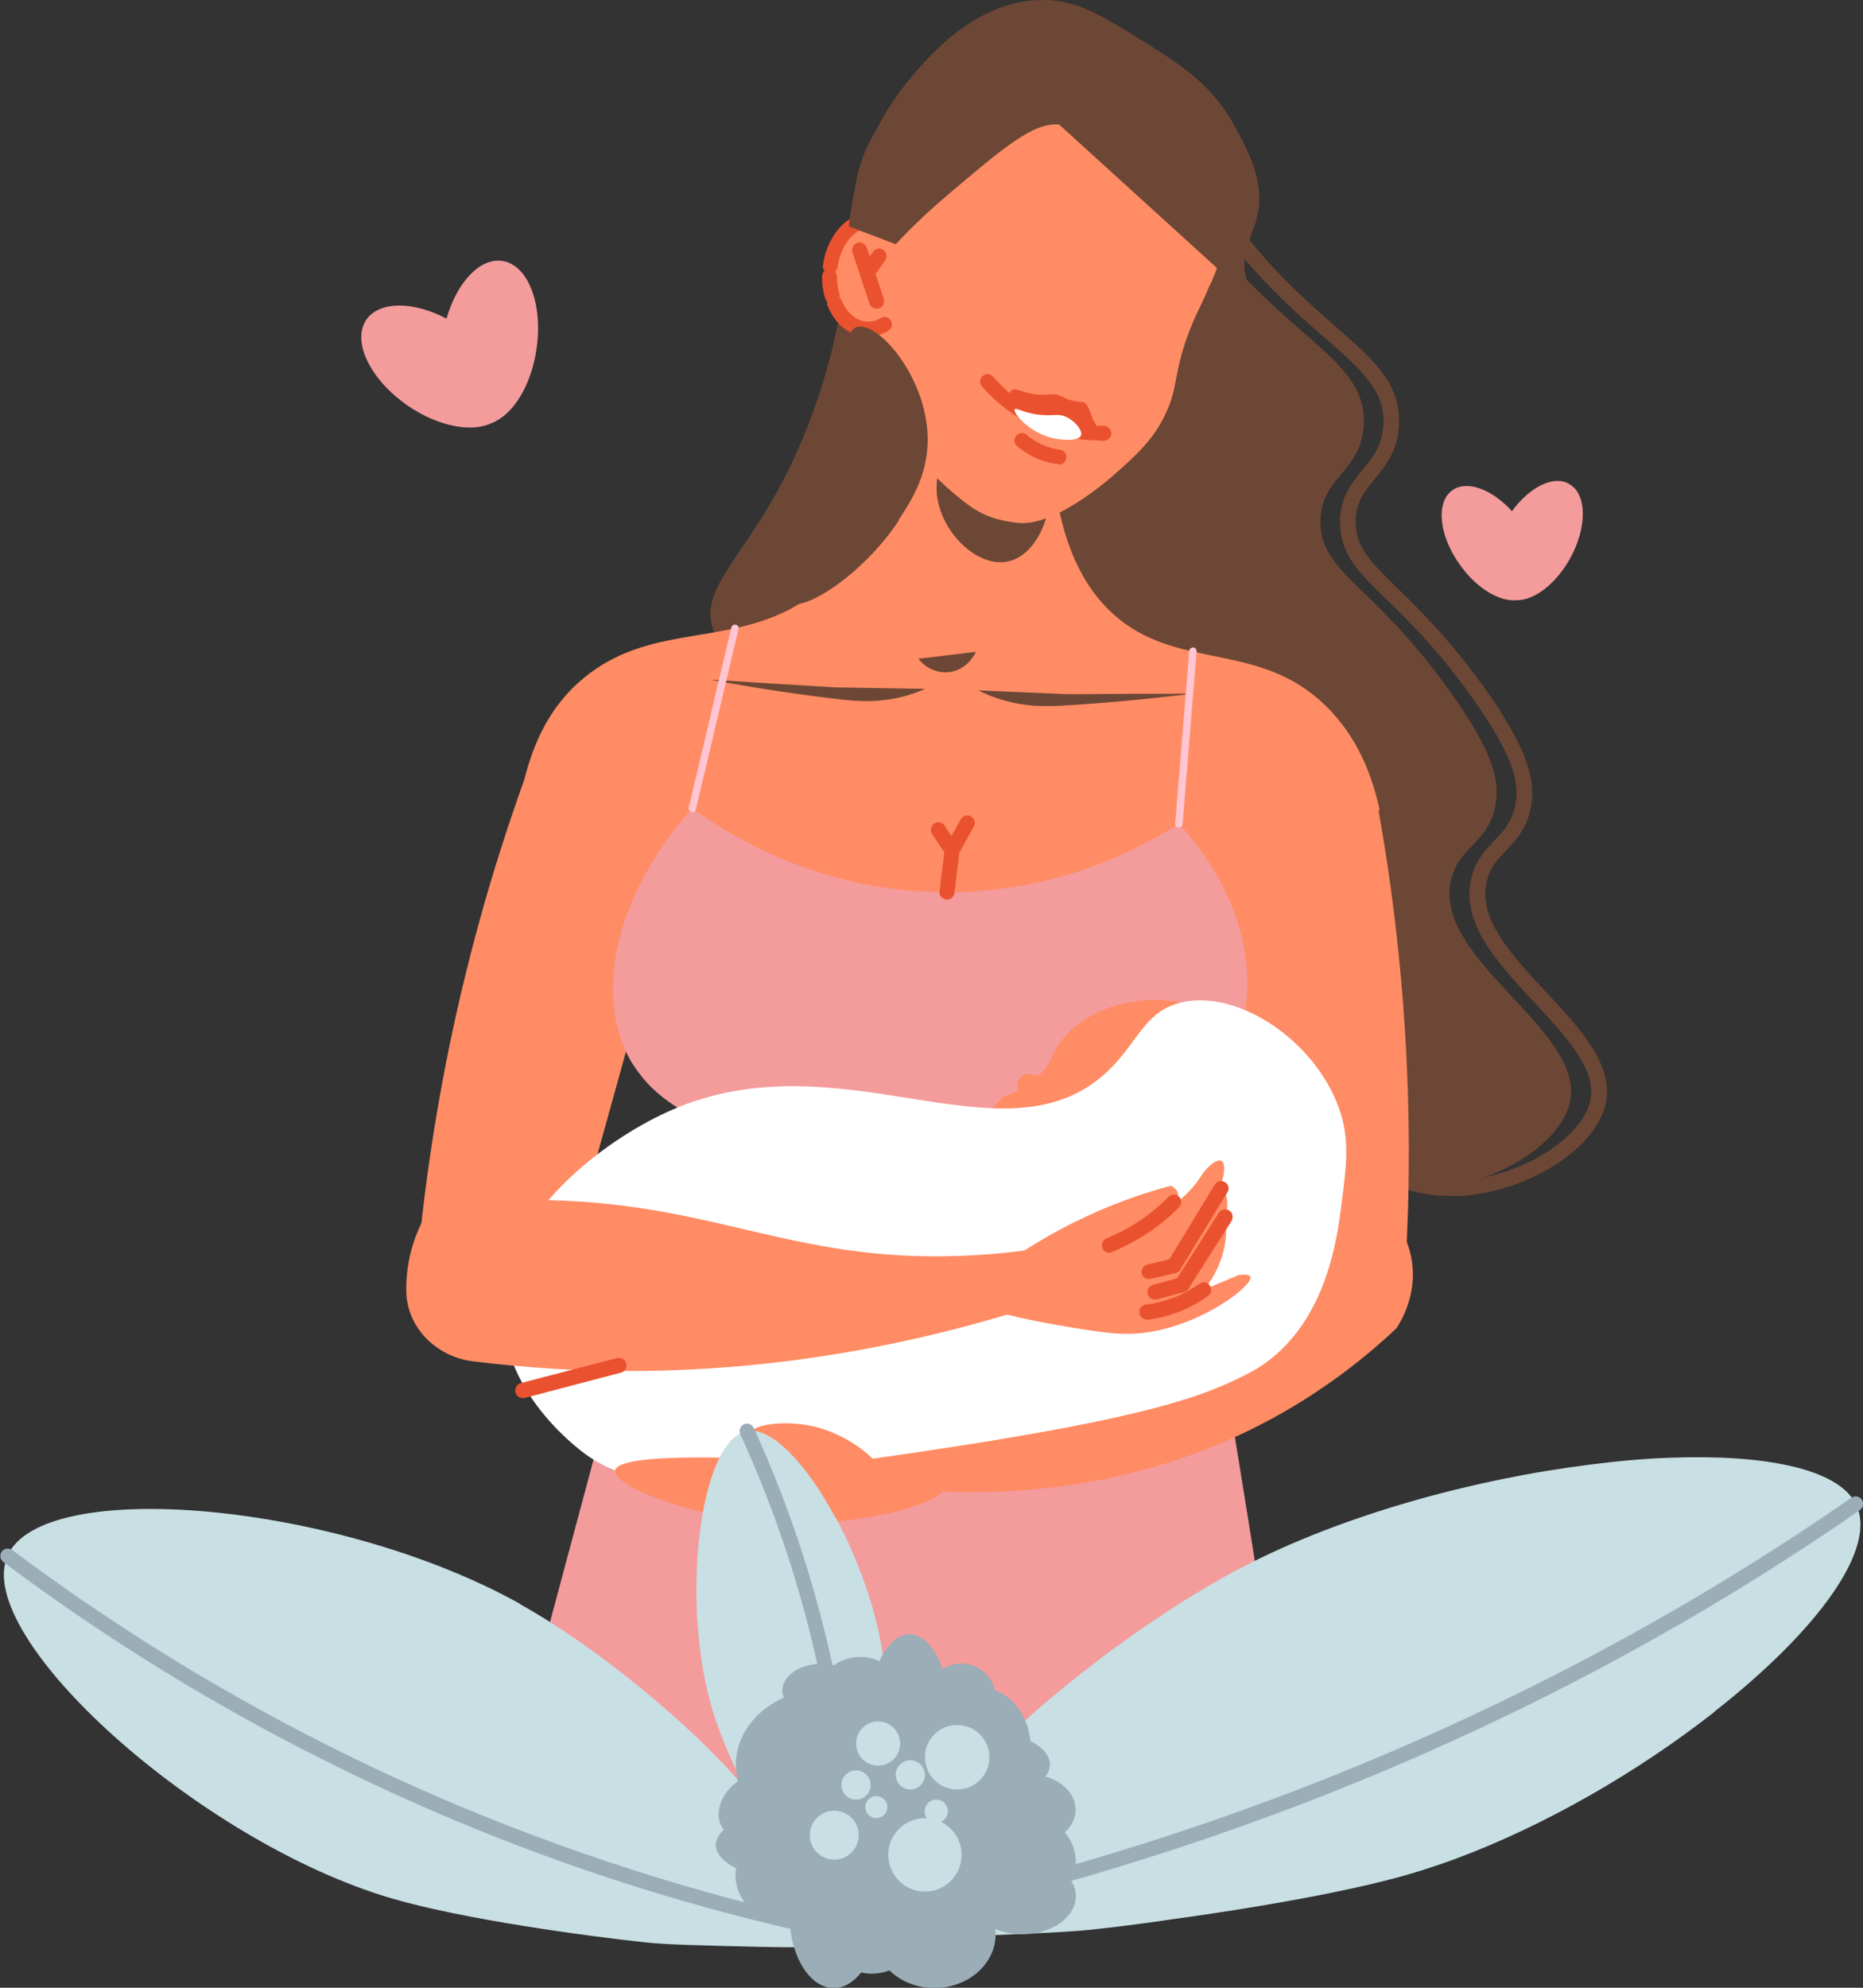
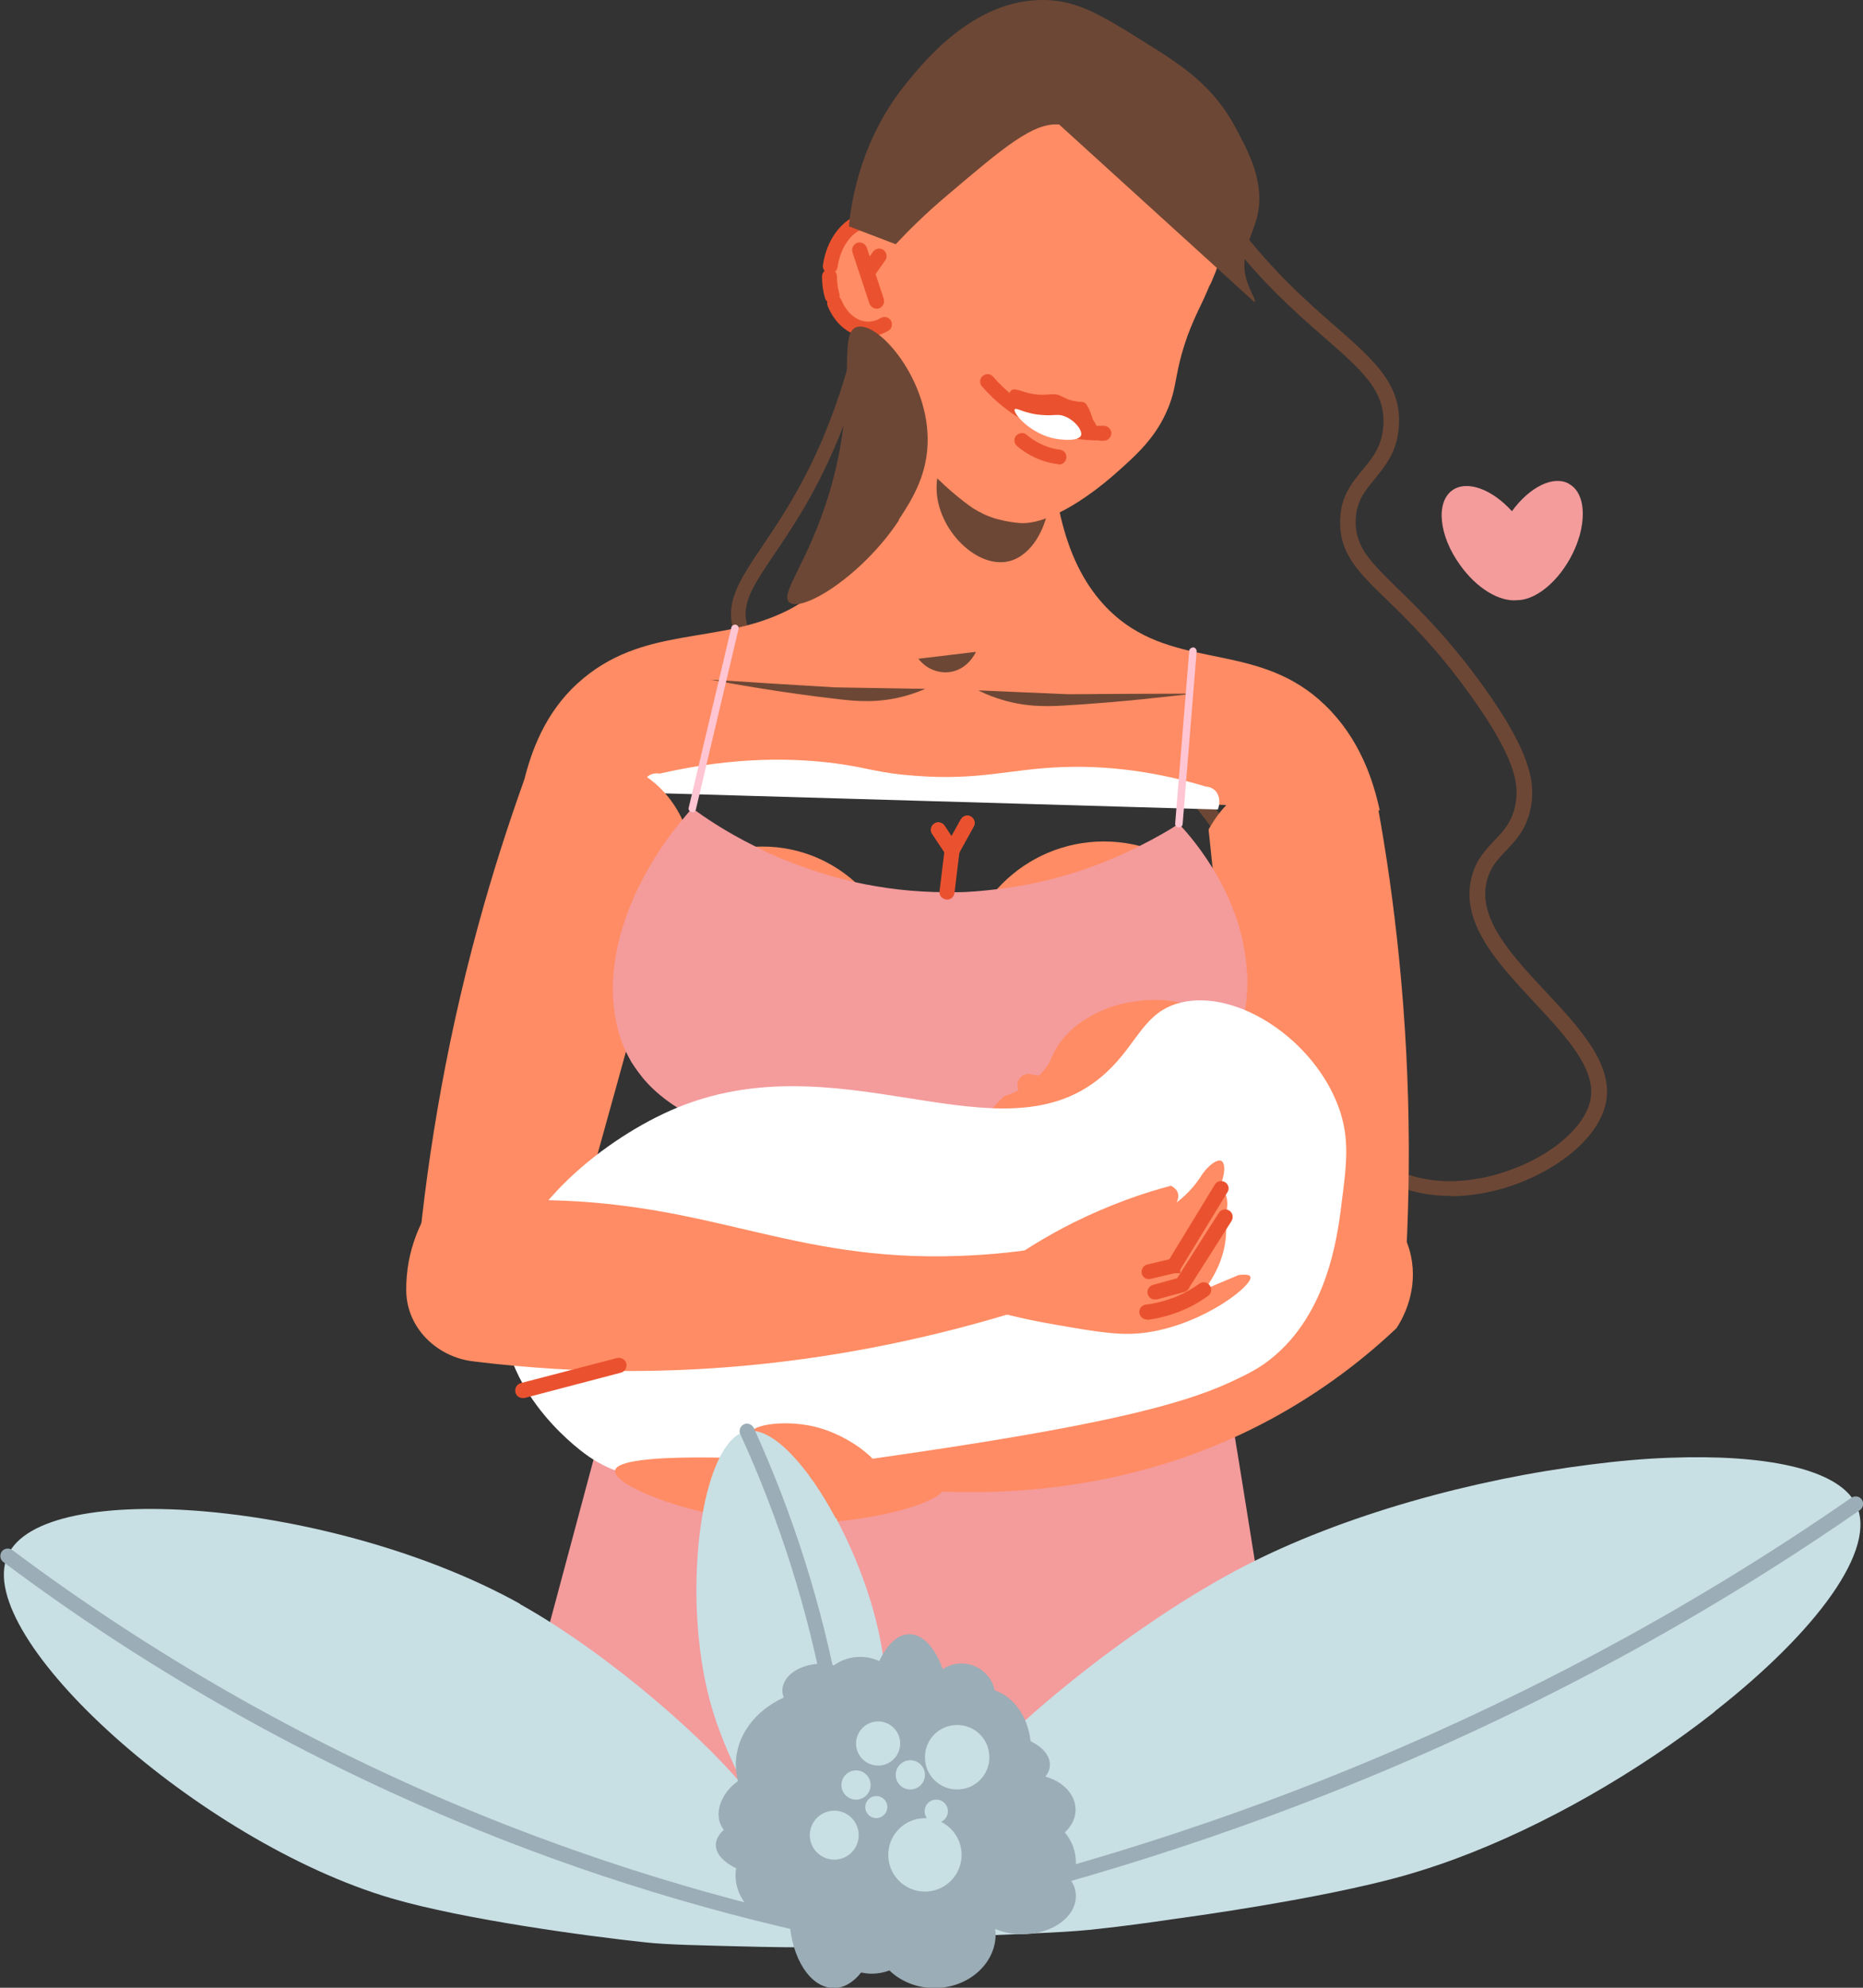
<svg xmlns="http://www.w3.org/2000/svg" width="90" height="96" viewBox="0 0 90 96" fill="none">
  <rect x="0" y="0" width="90" height="96" fill="#333333" stroke="none" />
  <g clip-path="url(#clip0_269_449)">
-     <path d="M24.279 12.604C23.198 12.431 22.075 13.628 21.57 15.388C19.956 14.537 18.314 14.537 17.694 15.445C16.988 16.484 17.881 18.344 19.711 19.599C21.181 20.608 22.795 20.896 23.746 20.435C24.74 20.06 25.634 18.704 25.907 16.931C26.253 14.739 25.533 12.806 24.279 12.604V12.604Z" fill="#F49B9C" />
    <path d="M75.793 23.362C75.043 22.944 73.89 23.521 73.04 24.689C72.075 23.622 70.865 23.175 70.159 23.68C69.352 24.256 69.51 25.872 70.533 27.285C71.34 28.424 72.45 29.073 73.285 28.987C74.121 28.987 75.144 28.222 75.836 26.997C76.686 25.482 76.671 23.853 75.807 23.377L75.793 23.362Z" fill="#F49B9C" />
-     <path d="M63.79 25.265C63.833 27.688 66.355 28.236 70 33.327C72.262 36.47 72.421 37.812 72.262 38.792C71.96 40.681 70.562 40.825 70.13 42.383C69.049 46.277 76.556 49.68 75.85 53.184C75.346 55.694 70.634 58.174 66.931 57.179C59.899 55.304 62.882 42.671 54.006 36.254C46.153 30.587 36.225 34.898 34.496 30.529C33.473 27.948 37.075 26.578 39.553 19.108C42.003 11.724 40.014 8.465 43.213 5.22C45.591 2.798 49.741 1.745 52.608 3.028C55.101 4.153 54.611 6.158 57.752 10.542C61.974 16.396 66.066 17.233 65.879 20.535C65.749 22.843 63.746 23.03 63.79 25.265V25.265Z" fill="#6D4735" />
    <path d="M70.058 57.756C69.438 57.756 68.804 57.684 68.184 57.511C64.539 56.545 63.473 52.925 62.233 48.743C60.98 44.518 59.568 39.73 55.144 36.543C51.095 33.616 46.441 33.399 42.709 33.241C39.193 33.082 36.412 32.952 35.519 30.674C34.928 29.188 35.692 28.064 36.83 26.376C37.896 24.79 39.366 22.627 40.562 19.007C41.628 15.806 41.844 13.354 42.017 11.393C42.248 8.783 42.421 6.879 44.294 4.976C46.844 2.38 51.153 1.385 54.092 2.712C55.648 3.418 56.138 4.428 56.873 5.985C57.406 7.11 58.069 8.509 59.395 10.34C61.239 12.893 63.04 14.479 64.496 15.748C66.355 17.378 67.709 18.546 67.579 20.565C67.507 21.819 66.916 22.512 66.412 23.132C65.908 23.737 65.476 24.271 65.49 25.266C65.519 26.463 66.225 27.155 67.522 28.424C68.574 29.448 70 30.847 71.643 33.125C73.977 36.37 74.135 37.798 73.977 38.85C73.804 39.99 73.242 40.566 72.752 41.086C72.349 41.504 72.017 41.864 71.844 42.484C71.326 44.33 73.04 46.147 74.698 47.921C76.297 49.637 77.954 51.397 77.579 53.257C77.363 54.339 76.441 55.449 75.043 56.314C73.804 57.093 71.974 57.771 70.087 57.771L70.058 57.756ZM51.182 2.841C48.934 2.841 46.441 3.808 44.798 5.466C43.098 7.197 42.954 8.884 42.723 11.451C42.55 13.455 42.32 15.95 41.225 19.224C39.986 22.944 38.502 25.151 37.406 26.766C36.326 28.366 35.721 29.261 36.167 30.4C36.902 32.246 39.467 32.376 42.723 32.52C46.556 32.693 51.326 32.909 55.548 35.966C60.173 39.312 61.628 44.215 62.911 48.556C64.092 52.536 65.101 55.968 68.357 56.833C70.663 57.439 73.098 56.646 74.626 55.709C75.85 54.944 76.657 54.007 76.83 53.127C77.133 51.642 75.677 50.084 74.135 48.426C72.349 46.508 70.49 44.532 71.11 42.297C71.326 41.504 71.772 41.042 72.19 40.595C72.651 40.12 73.084 39.658 73.228 38.749C73.372 37.841 73.199 36.586 71.023 33.558C69.424 31.323 68.012 29.953 66.989 28.958C65.648 27.66 64.769 26.795 64.741 25.309C64.712 24.04 65.274 23.362 65.821 22.699C66.311 22.108 66.758 21.56 66.83 20.55C66.931 18.878 65.821 17.911 63.991 16.311C62.507 15.013 60.663 13.398 58.775 10.787C57.421 8.898 56.744 7.471 56.196 6.317C55.476 4.817 55.087 3.981 53.775 3.389C52.997 3.043 52.104 2.87 51.167 2.87L51.182 2.841Z" fill="#6D4735" />
    <path d="M66.671 39.139C64.539 39.052 62.406 38.995 60.274 38.908C59.798 38.908 59.352 38.894 58.89 38.865C50.086 38.562 41.311 38.245 32.522 37.942C32.046 37.928 31.556 37.899 31.095 37.899C31.009 37.884 30.922 37.884 30.836 37.884C29.006 37.827 27.147 37.755 25.317 37.697C25.663 36.312 26.311 34.452 27.896 33.01C31.023 30.155 34.654 31.193 38.055 29.477C40.461 28.237 43.17 25.367 44.51 18.2C45.994 18.099 47.003 18.589 47.089 19.123C47.147 19.57 46.585 20.017 46.369 20.19C46.959 20.248 47.579 20.32 48.199 20.363C48.833 20.421 49.481 20.493 50.115 20.55C50.331 20.565 50.547 20.594 50.749 20.608C50.792 23.117 51.153 25.006 51.686 26.449C52.32 28.15 53.213 29.217 54.092 29.924C57.118 32.332 60.893 31.034 64.02 34.063C65.677 35.663 66.34 37.668 66.657 39.153L66.671 39.139Z" fill="#FF8C64" />
    <path d="M58.199 37.984C58.285 37.984 58.487 37.999 58.66 38.143C58.905 38.345 58.977 38.734 58.833 39.095C49.582 38.821 40.346 38.561 31.095 38.287C30.994 37.999 31.081 37.682 31.297 37.494C31.527 37.307 31.816 37.35 31.859 37.364C35.562 36.514 38.444 36.614 40.404 36.874C42.003 37.09 42.406 37.336 44.179 37.465C47.32 37.711 48.718 37.148 51.297 37.047C52.896 36.989 55.245 37.09 58.199 37.97V37.984Z" fill="white" />
    <path d="M44.366 31.813C44.741 32.303 45.346 32.549 45.937 32.448C46.773 32.303 47.118 31.539 47.147 31.481L44.381 31.813H44.366Z" fill="#6D4735" />
    <path d="M47.262 33.342C47.464 33.443 47.767 33.587 48.156 33.717C49.467 34.164 50.576 34.12 51.354 34.077C54.164 33.919 56.758 33.601 57.637 33.5C55.634 33.5 53.617 33.515 51.614 33.529L47.262 33.342V33.342Z" fill="#6D4735" />
    <path d="M44.697 33.269C44.496 33.356 44.179 33.486 43.775 33.601C42.435 33.976 41.34 33.861 40.562 33.774C37.767 33.457 35.202 32.995 34.323 32.822C36.326 32.952 38.328 33.082 40.331 33.197L44.683 33.269H44.697Z" fill="#6D4735" />
-     <path d="M61.772 83.339C58.789 85.992 55.043 88.487 51.354 90.016C50.677 90.304 49.986 90.549 49.323 90.766C46.844 91.559 43.04 92.28 40.058 92.741C38.977 92.612 37.839 92.438 36.657 92.222C35.49 92.006 34.395 91.746 33.314 91.458C31.772 91.068 30.331 90.607 29.006 90.145C27.637 89.655 26.369 89.136 25.23 88.631C25.36 87.622 25.547 86.468 25.821 85.17C25.922 84.709 26.037 84.247 26.153 83.757C26.916 80.858 28.17 77.484 30.302 74.037C30.677 73.417 31.066 72.84 31.47 72.278C31.671 72.004 31.873 71.73 32.075 71.456C32.349 71.081 32.608 70.735 32.896 70.403C33.689 69.423 34.467 68.572 35.23 67.808C35.303 67.735 35.36 67.678 35.403 67.62C35.403 67.577 35.403 67.519 35.375 67.476C35.346 67.36 35.346 67.274 35.317 67.159C35.259 66.784 35.187 66.394 35.144 66.034C34.769 63.669 34.38 61.318 33.991 58.953C33.991 58.867 33.962 58.78 33.948 58.679C33.905 58.405 33.862 58.131 33.818 57.857C33.818 57.814 33.818 57.77 33.789 57.727C33.66 56.963 33.545 56.213 33.415 55.434C33.415 55.362 33.386 55.319 33.386 55.261C33.314 54.771 33.213 54.281 33.141 53.79C33.112 53.661 33.098 53.516 33.069 53.387C33.069 53.315 33.04 53.242 33.04 53.17C32.968 52.637 32.867 52.103 32.781 51.569C32.536 51.44 32.305 51.209 32.104 50.906C31.614 50.156 31.268 48.988 31.037 47.734C30.85 46.638 30.764 45.498 30.807 44.547C30.836 43.479 30.98 42.629 31.282 42.34C31.282 42.254 31.253 42.167 31.239 42.066C31.023 40.754 30.821 39.427 30.605 38.1C30.677 38.028 30.735 37.956 30.807 37.884C30.922 37.754 31.037 37.639 31.181 37.509C31.931 36.774 32.925 36.009 34.193 35.418C34.222 35.418 34.251 35.389 34.279 35.389C36.196 34.524 38.127 34.322 39.813 34.452C39.942 34.452 40.086 34.481 40.202 34.481C42.882 34.769 44.942 35.807 45.447 36.067H45.533C46.081 35.836 48.472 34.798 51.441 34.798C51.931 34.798 52.435 34.827 52.954 34.885C54.222 35.029 55.519 35.404 56.801 36.081C56.931 36.154 57.06 36.226 57.176 36.298C58.256 36.918 59.106 37.682 59.741 38.389C59.913 38.562 60.058 38.749 60.202 38.908C60.058 39.73 59.885 40.523 59.712 41.316C59.568 41.936 59.438 42.528 59.294 43.148C59.424 43.278 59.51 43.523 59.568 43.854C59.596 43.97 59.611 44.085 59.625 44.229C59.654 44.431 59.654 44.648 59.654 44.893C59.654 45.96 59.51 47.286 59.222 48.541C59.222 48.57 59.222 48.599 59.222 48.613C59.15 48.887 59.092 49.132 59.02 49.378C58.602 50.776 58.011 51.944 57.291 52.291C57.205 52.68 57.118 53.069 57.032 53.459C56.729 54.771 56.441 56.083 56.153 57.396C56.037 57.886 55.937 58.362 55.836 58.852C55.836 58.924 55.807 58.982 55.792 59.04C55.749 59.27 55.706 59.472 55.648 59.688C55.303 61.275 54.942 62.861 54.596 64.433C54.323 65.688 54.035 66.928 53.761 68.168C53.847 68.269 53.934 68.37 54.02 68.471C54.64 69.163 55.288 69.942 55.908 70.807C56.196 71.196 56.484 71.615 56.772 72.033C57.349 72.898 57.925 73.835 58.472 74.845C59.222 76.229 59.841 77.599 60.346 78.912C60.951 80.469 61.398 81.954 61.729 83.353L61.772 83.339Z" fill="#FF8C64" />
    <path d="M26.268 65.154C24.207 63.986 22.161 62.833 20.101 61.664C20.533 56.617 21.412 50.863 23.112 44.662C23.789 42.182 24.539 39.86 25.317 37.682C27.046 36.514 29.207 36.356 30.893 37.307C32.464 38.187 33.04 39.701 33.184 40.148C30.879 48.484 28.573 56.819 26.253 65.154H26.268Z" fill="#FF8C64" />
    <path d="M61.081 65.875C63.3 65.068 65.519 64.26 67.738 63.453C68.156 58.405 68.228 52.579 67.579 46.191C67.32 43.638 66.974 41.215 66.556 38.937C65.043 37.495 62.94 36.99 61.124 37.639C59.424 38.245 58.617 39.644 58.386 40.062C59.28 48.671 60.187 57.266 61.081 65.875V65.875Z" fill="#FF8C64" />
    <path d="M50.72 24.025C50.59 25.554 49.812 26.823 48.775 27.097C47.204 27.515 45.245 25.554 45.245 23.564C45.245 22.136 46.095 20.896 47.334 20.348C47.968 20.405 48.616 20.477 49.25 20.535C49.467 20.549 49.683 20.578 49.884 20.593C49.38 22.194 49.51 23.535 50.173 23.91C50.302 23.982 50.475 24.039 50.72 24.025V24.025Z" fill="#6D4735" />
    <path d="M42.06 18.401C43.501 22.064 46.614 24.285 47.003 24.544C47.349 24.76 47.709 24.933 48.098 25.049C48.098 25.049 48.689 25.222 49.323 25.265C51.109 25.323 53.588 23.131 53.804 22.943C54.971 21.919 55.864 21.098 56.441 19.684C56.888 18.588 56.729 18.012 57.377 16.194C57.752 15.199 58.011 14.781 58.3 14.103L58.415 13.829C58.501 13.685 58.574 13.512 58.645 13.325C58.703 13.195 58.761 13.051 58.804 12.892C58.847 12.777 58.891 12.633 58.948 12.488C59.51 10.931 59.942 8.926 59.193 7.052C59.193 7.052 58.386 5.134 56.109 3.634C55.49 3.216 54.755 2.884 54.755 2.884L54.222 2.668C52.81 2.163 49.121 1.096 45.85 2.87C40.562 5.725 40.288 13.858 42.06 18.401V18.401Z" fill="#FF8C64" />
    <path d="M53.098 21.271C52.219 21.271 51.369 21.127 50.562 20.824C49.049 20.276 48.026 19.338 47.435 18.661C47.306 18.517 47.32 18.286 47.478 18.156C47.637 18.026 47.853 18.041 47.983 18.199C48.516 18.819 49.438 19.656 50.807 20.16C51.614 20.449 52.464 20.593 53.314 20.564C53.516 20.564 53.674 20.723 53.689 20.91C53.689 21.112 53.545 21.271 53.343 21.285C53.271 21.285 53.184 21.285 53.112 21.285L53.098 21.271Z" fill="#EA522F" />
    <path d="M52.997 20.925C52.752 21.358 51.167 20.839 50.994 20.781C50.763 20.709 48.761 20.045 48.746 19.18C48.746 19.137 48.746 18.964 48.847 18.863C49.034 18.69 49.337 18.949 49.956 19.036C50.605 19.137 50.907 18.935 51.239 19.122C51.268 19.122 51.513 19.281 51.714 19.324C51.801 19.353 51.902 19.368 51.902 19.368C52.248 19.44 52.291 19.382 52.406 19.454C52.622 19.627 52.795 20.262 52.795 20.262C52.939 20.464 53.083 20.738 52.997 20.911V20.925Z" fill="#EA522F" />
    <path d="M51.167 22.425C50.922 22.396 50.706 22.352 50.461 22.28C49.971 22.122 49.524 21.877 49.135 21.545C48.977 21.415 48.962 21.184 49.092 21.04C49.222 20.896 49.452 20.867 49.596 20.997C49.913 21.271 50.288 21.473 50.677 21.603C50.864 21.66 51.052 21.704 51.21 21.718C51.412 21.747 51.541 21.92 51.513 22.122C51.484 22.309 51.34 22.439 51.153 22.439L51.167 22.425Z" fill="#EA522F" />
    <path d="M49.02 19.771C48.919 19.944 49.769 20.954 50.965 21.184C51.368 21.257 52.089 21.314 52.219 21.04C52.319 20.795 51.916 20.29 51.426 20.103C51.08 19.973 50.936 20.088 50.374 20.045C49.481 19.988 49.092 19.656 49.02 19.771V19.771Z" fill="white" />
    <path d="M40.087 13.137C40 14.594 40.793 15.834 41.859 15.892C42.925 15.964 43.876 14.839 43.963 13.383C44.049 11.926 43.257 10.686 42.19 10.628C41.124 10.556 40.173 11.681 40.087 13.137Z" fill="#FF8C64" />
    <path d="M41.945 16.266C41.945 16.266 41.873 16.266 41.83 16.266C41.037 16.223 40.346 15.66 39.986 14.781C39.913 14.593 39.986 14.391 40.173 14.305C40.36 14.233 40.576 14.305 40.648 14.492C40.908 15.112 41.369 15.502 41.873 15.531C42.118 15.545 42.334 15.487 42.55 15.358C42.723 15.257 42.939 15.314 43.04 15.487C43.141 15.66 43.084 15.877 42.911 15.978C42.608 16.151 42.277 16.252 41.931 16.252L41.945 16.266Z" fill="#EA522F" />
    <path d="M40.202 14.652C40.043 14.652 39.899 14.551 39.856 14.392C39.755 14.06 39.712 13.714 39.712 13.354C39.712 13.152 39.87 12.993 40.072 12.993C40.274 12.993 40.432 13.152 40.432 13.354C40.432 13.642 40.476 13.931 40.548 14.19C40.605 14.378 40.49 14.579 40.303 14.637C40.274 14.637 40.231 14.637 40.202 14.637V14.652Z" fill="#EA522F" />
    <path d="M40.115 13.224C39.87 13.195 39.726 13.008 39.755 12.806C39.971 11.277 41.038 10.181 42.219 10.268C42.493 10.282 42.767 10.368 43.012 10.513C43.184 10.614 43.242 10.83 43.141 11.003C43.04 11.176 42.824 11.234 42.651 11.133C42.493 11.046 42.334 10.989 42.161 10.989C41.326 10.931 40.62 11.782 40.461 12.906C40.432 13.08 40.288 13.209 40.101 13.209L40.115 13.224Z" fill="#EA522F" />
    <path d="M42.349 14.911C42.205 14.911 42.061 14.81 42.003 14.666L41.182 12.186C41.124 11.998 41.225 11.796 41.412 11.724C41.6 11.666 41.801 11.768 41.873 11.955L42.695 14.435C42.752 14.623 42.651 14.825 42.464 14.897C42.421 14.897 42.392 14.911 42.349 14.911V14.911Z" fill="#EA522F" />
    <path d="M41.945 13.469C41.945 13.469 41.801 13.454 41.743 13.397C41.585 13.281 41.542 13.051 41.657 12.892L42.176 12.157C42.291 11.998 42.522 11.955 42.68 12.07C42.839 12.185 42.882 12.416 42.766 12.575L42.248 13.31C42.176 13.411 42.06 13.469 41.959 13.469H41.945Z" fill="#EA522F" />
    <path d="M36.83 54.295C40.53 54.295 43.53 51.293 43.53 47.59C43.53 43.886 40.53 40.884 36.83 40.884C33.129 40.884 30.129 43.886 30.129 47.59C30.129 51.293 33.129 54.295 36.83 54.295Z" fill="#FF8C64" />
    <path d="M60.274 47.59C60.274 51.425 57.161 54.54 53.328 54.54C49.496 54.54 46.383 51.425 46.383 47.59C46.383 43.754 49.496 40.639 53.328 40.639C57.161 40.639 60.274 43.754 60.274 47.59Z" fill="#FF8C64" />
    <path d="M61.873 83.253C61.873 83.253 61.801 83.325 61.772 83.339C58.79 85.993 55.043 88.487 51.355 90.016C49.409 90.478 47.262 90.795 44.928 90.852C42.205 90.924 39.683 90.636 37.421 90.146C30.159 92.569 27.882 92.035 27.176 91.025C26.268 89.713 27.594 86.887 25.836 85.127C25.476 84.767 25.115 84.579 24.914 84.478C26.182 79.806 27.421 75.162 28.674 70.49C29.049 69.048 29.438 67.62 29.827 66.193C29.856 66.106 29.885 66.02 29.899 65.919C30.562 63.453 31.239 60.972 31.902 58.492C32.06 57.929 32.205 57.382 32.349 56.819C32.378 56.718 32.406 56.632 32.421 56.545C32.68 55.608 32.925 54.685 33.17 53.762C33.012 53.69 32.867 53.589 32.738 53.502C32.118 53.113 31.628 52.695 31.268 52.305C30.922 51.93 30.692 51.584 30.504 51.296C30.404 51.123 30.317 50.95 30.231 50.777C29.121 48.368 29.51 45.153 31.268 42.052C31.729 41.216 32.291 40.394 32.968 39.586C33.112 39.413 33.271 39.211 33.444 39.038C34.02 39.456 35.058 40.177 36.499 40.884C36.729 40.999 36.945 41.115 37.176 41.216C37.767 41.49 38.401 41.735 39.107 41.98C39.784 42.211 40.504 42.427 41.282 42.6C42.651 42.903 44.136 43.09 45.735 43.09C45.879 43.09 46.038 43.09 46.196 43.09C46.859 43.09 47.522 43.018 48.156 42.946C51.038 42.614 53.372 41.706 55.029 40.87C55.836 40.466 56.484 40.091 56.945 39.788C57.075 39.918 57.81 40.682 58.559 41.893C58.963 42.542 59.366 43.321 59.683 44.215C59.971 45.023 60.173 45.917 60.231 46.869C60.259 47.042 60.259 47.215 60.259 47.388C60.259 47.849 60.231 48.311 60.144 48.801C60.115 48.974 60.072 49.118 60.043 49.277C60.043 49.306 60.043 49.335 60.043 49.349C59.986 49.58 59.971 49.666 59.914 49.753C59.914 49.839 59.885 49.897 59.842 49.984C59.77 50.301 59.64 50.604 59.51 50.907C58.847 52.478 57.824 53.56 57.205 54.137C57.378 55.161 57.536 56.199 57.695 57.223C57.781 57.742 57.867 58.261 57.954 58.795C57.983 58.925 57.983 58.968 57.983 59.026C58.055 59.444 58.127 59.891 58.199 60.323C58.271 60.843 58.372 61.376 58.444 61.895C58.473 61.967 58.473 62.054 58.487 62.14L58.66 63.179C58.847 64.39 59.049 65.616 59.236 66.842C59.38 67.692 59.51 68.543 59.654 69.394C59.784 70.158 59.899 70.923 60.029 71.701C60.389 73.937 60.749 76.186 61.109 78.436C61.369 80.051 61.628 81.638 61.873 83.253V83.253Z" fill="#F49B9C" />
    <path d="M37.305 66.019C37.046 67.562 36.787 69.091 36.527 70.634C40.317 71.687 51.167 74.11 61.47 68.5C63.876 67.188 65.865 65.659 67.464 64.145C67.68 63.813 68.444 62.573 68.213 60.943C67.867 58.506 65.576 57.425 65.418 57.352C63.199 57.569 61.484 57.929 60.475 58.16C52.19 60.107 49.135 63.9 41.081 65.5C39.38 65.832 38.011 65.962 37.305 66.019V66.019Z" fill="#FF8C64" />
    <path d="M45.749 43.45C45.504 43.421 45.36 43.248 45.389 43.046L45.634 41.027C45.663 40.825 45.821 40.696 46.037 40.71C46.239 40.739 46.369 40.912 46.354 41.114L46.109 43.133C46.081 43.32 45.936 43.45 45.749 43.45Z" fill="#EA522F" />
    <path d="M45.994 41.432C45.879 41.432 45.764 41.374 45.691 41.273L45.029 40.278C44.913 40.12 44.957 39.889 45.13 39.773C45.288 39.658 45.519 39.701 45.634 39.874L46.297 40.869C46.412 41.028 46.369 41.259 46.196 41.374C46.138 41.417 46.066 41.432 45.994 41.432Z" fill="#EA522F" />
    <path d="M45.994 41.431C45.994 41.431 45.879 41.431 45.821 41.388C45.648 41.287 45.576 41.071 45.677 40.898L46.412 39.571C46.513 39.398 46.729 39.326 46.902 39.427C47.075 39.528 47.147 39.744 47.046 39.917L46.311 41.244C46.253 41.359 46.124 41.431 45.994 41.431V41.431Z" fill="#EA522F" />
    <path d="M33.444 39.225C33.3 39.196 33.242 39.095 33.271 39.009L35.331 30.299C35.36 30.198 35.461 30.154 35.547 30.169C35.648 30.198 35.706 30.284 35.677 30.385L33.617 39.095C33.602 39.182 33.516 39.239 33.444 39.239V39.225Z" fill="#FFC5D2" />
    <path d="M56.945 39.961C56.83 39.961 56.758 39.859 56.772 39.773L57.45 31.438C57.45 31.337 57.55 31.279 57.637 31.265C57.738 31.265 57.81 31.366 57.81 31.452L57.133 39.787C57.133 39.888 57.046 39.961 56.96 39.961H56.945Z" fill="#FFC5D2" />
    <path d="M52.522 59.544C51.311 59.083 50.317 58.607 49.553 58.218C49.38 58.117 48.357 57.583 47.536 56.617C47.32 56.357 47.104 56.069 47.133 55.709C47.176 55.189 47.45 54.555 47.406 54.367C47.377 54.194 47.421 53.964 47.594 53.891C47.694 53.848 48.386 52.983 48.559 52.925C49.712 52.565 50.533 51.7 50.735 51.224C50.764 51.166 50.85 50.95 51.009 50.661C51.066 50.575 51.124 50.474 51.196 50.373C51.686 49.681 52.277 49.32 52.622 49.118C53.487 48.599 54.337 48.426 54.913 48.354C55.591 48.253 56.729 48.21 57.925 48.714C60.115 49.623 62.363 52.392 61.715 55.103C61.052 57.857 57.723 59.256 56.081 59.04C55.821 59.011 55.072 58.867 54.078 59.04C53.401 59.155 52.867 59.386 52.522 59.544V59.544Z" fill="#FF8C64" />
    <path d="M49.495 53.329C49.495 53.228 49.467 53.083 49.395 52.939C49.323 52.781 49.236 52.752 49.178 52.608C49.164 52.55 49.121 52.406 49.178 52.247C49.178 52.218 49.251 52.045 49.409 51.944C49.611 51.814 49.856 51.886 49.957 51.915C50.187 51.973 50.576 51.959 51.325 51.685C51.095 52.031 50.85 52.391 50.62 52.737C50.245 52.939 49.87 53.141 49.495 53.343V53.329Z" fill="#FF8C64" />
    <path d="M64.798 58.232C64.596 59.804 64.092 63.741 61.066 65.875C60.562 66.221 60.13 66.423 59.827 66.567C57.622 67.663 54.092 68.702 44.063 70.173C33.04 71.788 30.764 71.903 28.444 70.346C28.256 70.216 24.337 67.519 24.265 63.323C24.193 59.025 28.703 55.391 31.988 53.819C40.374 49.782 48.415 56.487 53.472 51.772C55 50.344 55.259 48.844 57.075 48.412C59.813 47.777 63.487 50.243 64.668 53.473C65.216 54.987 65.058 56.228 64.798 58.203V58.232Z" fill="white" />
    <path d="M50.144 60.309C50.158 61.203 50.187 62.111 50.202 63.005C44.164 64.967 36.109 66.668 26.729 66.106C25.389 66.019 24.092 65.904 22.838 65.745C21.095 65.529 19.654 64.13 19.625 62.356C19.596 60.323 20.418 58.881 20.792 58.304C22.997 58.001 24.755 57.958 25.778 57.958C34.279 57.958 38.127 60.958 46.34 60.655C48.069 60.597 49.438 60.41 50.144 60.294V60.309Z" fill="#FF8C64" />
    <path d="M48.444 61.101C49.38 60.438 50.519 59.717 51.844 59.053C53.588 58.188 55.202 57.626 56.571 57.265C56.772 57.381 56.873 57.496 56.902 57.626C56.945 57.756 56.916 57.914 56.844 58.073C57.421 57.64 57.795 57.15 58.011 56.818C58.372 56.242 58.833 55.968 59.006 56.068C59.193 56.169 59.208 56.703 58.919 57.323C59.006 57.381 59.063 57.438 59.107 57.511C59.352 57.842 59.323 58.304 59.193 58.779C59.222 58.981 59.236 59.198 59.236 59.428C59.222 60.697 58.631 61.693 58.199 62.269C58.746 62.039 59.294 61.808 59.842 61.577C60.245 61.534 60.375 61.577 60.403 61.664C60.562 62.039 58.213 63.928 55.447 64.346C54.208 64.534 53.098 64.346 50.879 63.957C49.366 63.697 48.127 63.365 47.262 63.12C47.666 62.457 48.055 61.779 48.458 61.116L48.444 61.101Z" fill="#FF8C64" />
-     <path d="M53.588 60.511C53.444 60.511 53.314 60.424 53.256 60.28C53.184 60.093 53.271 59.891 53.458 59.804C53.962 59.602 54.438 59.357 54.885 59.069C55.461 58.708 55.98 58.276 56.455 57.8C56.599 57.655 56.815 57.655 56.959 57.8C57.103 57.944 57.103 58.16 56.959 58.304C56.455 58.823 55.879 59.285 55.259 59.674C54.769 59.977 54.251 60.251 53.717 60.467C53.674 60.482 53.631 60.496 53.588 60.496V60.511Z" fill="#EA522F" />
-     <path d="M56.715 61.491C56.715 61.491 56.585 61.477 56.527 61.433C56.354 61.332 56.297 61.102 56.412 60.943L58.689 57.208C58.789 57.035 59.02 56.992 59.179 57.093C59.352 57.194 59.409 57.424 59.294 57.583L57.017 61.318C56.945 61.433 56.83 61.491 56.715 61.491V61.491Z" fill="#EA522F" />
+     <path d="M56.715 61.491C56.715 61.491 56.585 61.477 56.527 61.433C56.354 61.332 56.297 61.102 56.412 60.943L58.689 57.208C58.789 57.035 59.02 56.992 59.179 57.093C59.352 57.194 59.409 57.424 59.294 57.583L57.017 61.318V61.491Z" fill="#EA522F" />
    <path d="M55.504 61.779C55.346 61.779 55.187 61.664 55.158 61.505C55.115 61.318 55.23 61.116 55.418 61.073L56.628 60.785C56.816 60.741 57.017 60.857 57.06 61.044C57.104 61.231 56.989 61.433 56.801 61.477L55.591 61.765C55.591 61.765 55.533 61.765 55.504 61.765V61.779Z" fill="#EA522F" />
    <path d="M57.104 62.4C57.104 62.4 56.974 62.385 56.916 62.342C56.743 62.241 56.7 62.01 56.801 61.837L58.876 58.578C58.991 58.405 59.208 58.362 59.38 58.463C59.553 58.564 59.596 58.794 59.496 58.968L57.421 62.227C57.349 62.328 57.233 62.4 57.118 62.4H57.104Z" fill="#EA522F" />
    <path d="M55.792 62.76C55.634 62.76 55.49 62.659 55.447 62.5C55.389 62.313 55.504 62.111 55.706 62.053L57.017 61.693C57.204 61.635 57.406 61.75 57.464 61.952C57.521 62.14 57.406 62.342 57.204 62.399L55.879 62.76C55.879 62.76 55.821 62.76 55.778 62.76H55.792Z" fill="#EA522F" />
    <path d="M55.404 63.727C55.23 63.727 55.072 63.597 55.043 63.409C55.014 63.207 55.158 63.034 55.36 63.005C55.85 62.948 56.311 62.818 56.772 62.645C57.19 62.472 57.579 62.256 57.94 61.996C58.098 61.881 58.328 61.91 58.444 62.083C58.559 62.241 58.53 62.472 58.357 62.587C57.94 62.89 57.507 63.135 57.032 63.323C56.527 63.525 55.994 63.669 55.447 63.741C55.432 63.741 55.418 63.741 55.404 63.741V63.727Z" fill="#EA522F" />
    <path d="M42.637 71.427C42.406 72.004 40.288 71.73 38.819 71.182C37.68 70.763 36.052 69.869 36.182 69.293C36.311 68.759 37.968 68.586 39.294 68.889C41.196 69.321 42.882 70.85 42.651 71.427H42.637Z" fill="#FF8C64" />
    <path d="M45.605 71.831C45.648 72.552 41.801 73.677 37.983 73.562C33.703 73.432 29.597 71.773 29.712 71.023C29.856 70.043 37.205 70.475 38.199 70.533C39.914 70.634 45.562 70.966 45.605 71.831Z" fill="#FF8C64" />
    <path d="M29.813 65.586C30.014 65.543 30.202 65.658 30.259 65.846C30.302 66.033 30.202 66.235 30 66.293L25.331 67.519C25.331 67.519 25.274 67.519 25.245 67.519C25.086 67.519 24.942 67.418 24.899 67.245C24.856 67.057 24.957 66.855 25.158 66.798" fill="#EA522F" />
    <path d="M51.167 6.014C49.913 5.913 48.53 7.081 45.763 9.431C44.683 10.34 43.847 11.176 43.271 11.796C42.521 11.508 41.758 11.22 41.008 10.931C41.152 9.489 41.657 6.634 43.804 3.995C44.726 2.87 47.089 -0.029 50.417 0C52.089 0.015 53.256 0.765 55.36 2.077C56.974 3.086 58.573 4.081 59.668 6.129C60.331 7.355 61.124 8.84 60.734 10.455C60.504 11.407 59.884 12.258 60.201 13.455C60.374 14.089 60.706 14.493 60.605 14.594" fill="#6D4735" />
    <path d="M43.429 25.122C41.7 27.761 38.746 29.621 38.127 29.087C37.651 28.669 39.049 27.169 40.057 23.824C41.513 19.007 40.418 16.08 41.397 15.791C42.435 15.489 44.928 18.373 44.812 21.444C44.755 23.06 43.991 24.228 43.415 25.107L43.429 25.122Z" fill="#6D4735" />
    <path d="M82.867 82.632C82.867 82.632 82.781 82.704 82.752 82.733C79.178 85.53 74.668 88.169 70.245 89.799C69.423 90.102 68.617 90.361 67.81 90.592C64.827 91.428 60.274 92.193 56.7 92.683C55.331 92.885 54.106 93.044 53.17 93.145C51.916 93.303 50.115 93.375 46.527 93.519C42.204 93.693 41.037 93.62 40.792 93.101C40.533 92.539 41.57 91.861 43.444 89.9C43.544 89.799 43.645 89.683 43.746 89.583C44.495 88.775 45.043 88.112 45.49 87.564C46.052 86.871 46.441 86.309 46.83 85.833C49.078 83.079 54.913 78.349 60 75.695C64.899 73.143 71.253 71.427 76.815 70.734C78.155 70.561 79.438 70.446 80.663 70.403C85.23 70.23 88.761 70.922 89.64 72.609C90.778 74.787 87.694 78.839 82.882 82.617L82.867 82.632Z" fill="#C8DFE4" />
    <path d="M40.792 93.476C40.62 93.476 40.475 93.36 40.432 93.187C40.389 92.986 40.519 92.798 40.72 92.769C48.645 91.197 56.398 88.919 63.789 86.006C72.91 82.4 81.542 77.815 89.438 72.335C89.611 72.219 89.827 72.263 89.942 72.421C90.058 72.58 90.014 72.811 89.856 72.926C81.916 78.435 73.242 83.049 64.063 86.669C56.628 89.597 48.833 91.889 40.864 93.476C40.836 93.476 40.821 93.476 40.792 93.476V93.476Z" fill="#9BADB6" />
    <path d="M40.403 73.33C40.403 73.33 40.432 73.374 40.432 73.402C41.455 75.335 42.305 77.656 42.637 79.82C42.709 80.223 42.752 80.613 42.766 81.002C42.867 82.43 42.766 84.535 42.622 86.194C42.579 86.828 42.522 87.391 42.478 87.809C42.421 88.386 42.262 89.193 41.959 90.808C41.585 92.755 41.426 93.26 41.138 93.303C40.836 93.347 40.591 92.813 39.813 91.731C39.784 91.674 39.726 91.616 39.683 91.558C39.366 91.126 39.092 90.808 38.847 90.534C38.559 90.203 38.314 89.958 38.127 89.727C36.988 88.386 35.23 85.228 34.438 82.646C33.674 80.151 33.501 77.137 33.746 74.585C33.804 73.965 33.89 73.388 33.991 72.84C34.395 70.792 35.115 69.307 36.066 69.119C37.276 68.874 38.991 70.734 40.374 73.33H40.403Z" fill="#C8DFE4" />
    <path d="M41.153 93.65C40.951 93.65 40.792 93.477 40.792 93.289C40.85 89.597 40.547 85.891 39.87 82.271C39.049 77.801 37.665 73.417 35.763 69.264C35.677 69.091 35.763 68.874 35.936 68.788C36.109 68.701 36.325 68.788 36.412 68.961C38.328 73.157 39.726 77.599 40.562 82.127C41.239 85.79 41.556 89.554 41.498 93.289C41.498 93.491 41.34 93.65 41.138 93.65H41.153Z" fill="#9BADB6" />
    <path d="M25.115 77.469C29.409 79.863 34.38 84.218 36.311 86.771C36.916 87.578 37.536 88.602 38.962 90.246C40.734 92.28 41.729 92.943 41.498 93.52C41.311 94.01 40.346 94.097 36.729 94.025C33.732 93.952 32.233 93.924 31.181 93.808C28.328 93.505 22.392 92.698 18.933 91.688C9.611 88.963 -1.326 79.056 0.36 75.148C2.017 71.297 16.253 72.523 25.115 77.455V77.469Z" fill="#C8DFE4" />
    <path d="M41.513 93.88C34.769 92.539 28.213 90.535 21.959 87.91C14.236 84.665 6.887 80.483 0.158 75.436C-0 75.321 -0.029 75.09 0.086 74.931C0.202 74.773 0.432 74.744 0.591 74.859C7.276 79.863 14.568 84.031 22.248 87.247C28.472 89.843 34.971 91.847 41.599 93.174C41.801 93.217 41.916 93.404 41.887 93.592C41.859 93.765 41.7 93.88 41.527 93.88H41.513Z" fill="#9BADB6" />
    <path d="M51.441 88.501C51.758 88.198 51.96 87.823 51.96 87.405C51.96 86.655 51.34 86.035 50.504 85.805C50.634 85.632 50.72 85.43 50.72 85.228C50.72 84.781 50.36 84.377 49.784 84.088C49.654 82.891 48.962 81.94 48.055 81.637C47.896 80.887 47.233 80.339 46.441 80.339C46.109 80.339 45.807 80.44 45.547 80.613C45.173 79.589 44.596 78.926 43.934 78.926C43.357 78.926 42.853 79.43 42.478 80.224C42.19 80.094 41.888 80.022 41.556 80.022C41.081 80.022 40.648 80.166 40.288 80.426C40.101 80.382 39.899 80.353 39.683 80.353C38.645 80.353 37.795 80.93 37.795 81.651C37.795 81.767 37.824 81.882 37.867 81.983C36.498 82.603 35.547 83.814 35.547 85.228C35.547 85.502 35.591 85.761 35.648 86.021C34.798 86.626 34.467 87.636 34.913 88.299C34.928 88.328 34.957 88.343 34.971 88.371C34.726 88.588 34.582 88.847 34.582 89.107C34.582 89.54 34.957 89.929 35.562 90.232C35.547 90.333 35.533 90.448 35.533 90.549C35.533 91.789 36.542 92.799 37.781 92.799C37.896 92.799 38.026 92.784 38.141 92.77C38.242 94.587 39.15 96.015 40.288 96.015C40.778 96.015 41.239 95.726 41.599 95.265C41.758 95.293 41.931 95.322 42.104 95.322C42.406 95.322 42.709 95.265 42.968 95.164C43.501 95.683 44.279 96.015 45.144 96.015C46.772 96.015 48.098 94.847 48.098 93.419C48.098 93.332 48.084 93.246 48.069 93.159C48.458 93.318 48.89 93.419 49.38 93.419C50.807 93.419 51.974 92.597 51.974 91.573C51.974 91.313 51.902 91.068 51.758 90.852C51.888 90.564 51.974 90.261 51.974 89.943C51.974 89.41 51.787 88.919 51.455 88.516L51.441 88.501Z" fill="#9BADB6" />
    <path d="M42.06 86.209C42.06 86.598 41.743 86.915 41.355 86.915C40.965 86.915 40.648 86.598 40.648 86.209C40.648 85.819 40.965 85.502 41.355 85.502C41.743 85.502 42.06 85.819 42.06 86.209Z" fill="#C8DFE4" />
    <path d="M40.303 89.813C40.955 89.813 41.484 89.284 41.484 88.631C41.484 87.978 40.955 87.448 40.303 87.448C39.65 87.448 39.121 87.978 39.121 88.631C39.121 89.284 39.65 89.813 40.303 89.813Z" fill="#C8DFE4" />
    <path d="M44.683 91.356C45.662 91.356 46.455 90.562 46.455 89.582C46.455 88.603 45.662 87.809 44.683 87.809C43.704 87.809 42.911 88.603 42.911 89.582C42.911 90.562 43.704 91.356 44.683 91.356Z" fill="#C8DFE4" />
    <path d="M44.683 85.718C44.683 86.108 44.366 86.425 43.977 86.425C43.588 86.425 43.271 86.108 43.271 85.718C43.271 85.329 43.588 85.012 43.977 85.012C44.366 85.012 44.683 85.329 44.683 85.718Z" fill="#C8DFE4" />
    <path d="M47.795 84.867C47.795 85.732 47.104 86.424 46.239 86.424C45.375 86.424 44.683 85.732 44.683 84.867C44.683 84.002 45.375 83.31 46.239 83.31C47.104 83.31 47.795 84.002 47.795 84.867Z" fill="#C8DFE4" />
    <path d="M42.868 87.276C42.868 87.564 42.623 87.809 42.334 87.809C42.046 87.809 41.801 87.579 41.801 87.276C41.801 86.973 42.046 86.742 42.334 86.742C42.623 86.742 42.868 86.973 42.868 87.276Z" fill="#C8DFE4" />
    <path d="M45.792 87.478C45.792 87.78 45.547 88.04 45.23 88.04C44.913 88.04 44.669 87.795 44.669 87.478C44.669 87.16 44.913 86.915 45.23 86.915C45.547 86.915 45.792 87.16 45.792 87.478Z" fill="#C8DFE4" />
    <path d="M42.421 85.271C43.01 85.271 43.487 84.793 43.487 84.204C43.487 83.615 43.01 83.137 42.421 83.137C41.832 83.137 41.355 83.615 41.355 84.204C41.355 84.793 41.832 85.271 42.421 85.271Z" fill="#C8DFE4" />
  </g>
  <defs>
    <clipPath id="clip0_269_449">
      <rect width="90" height="96" fill="white" />
    </clipPath>
  </defs>
</svg>